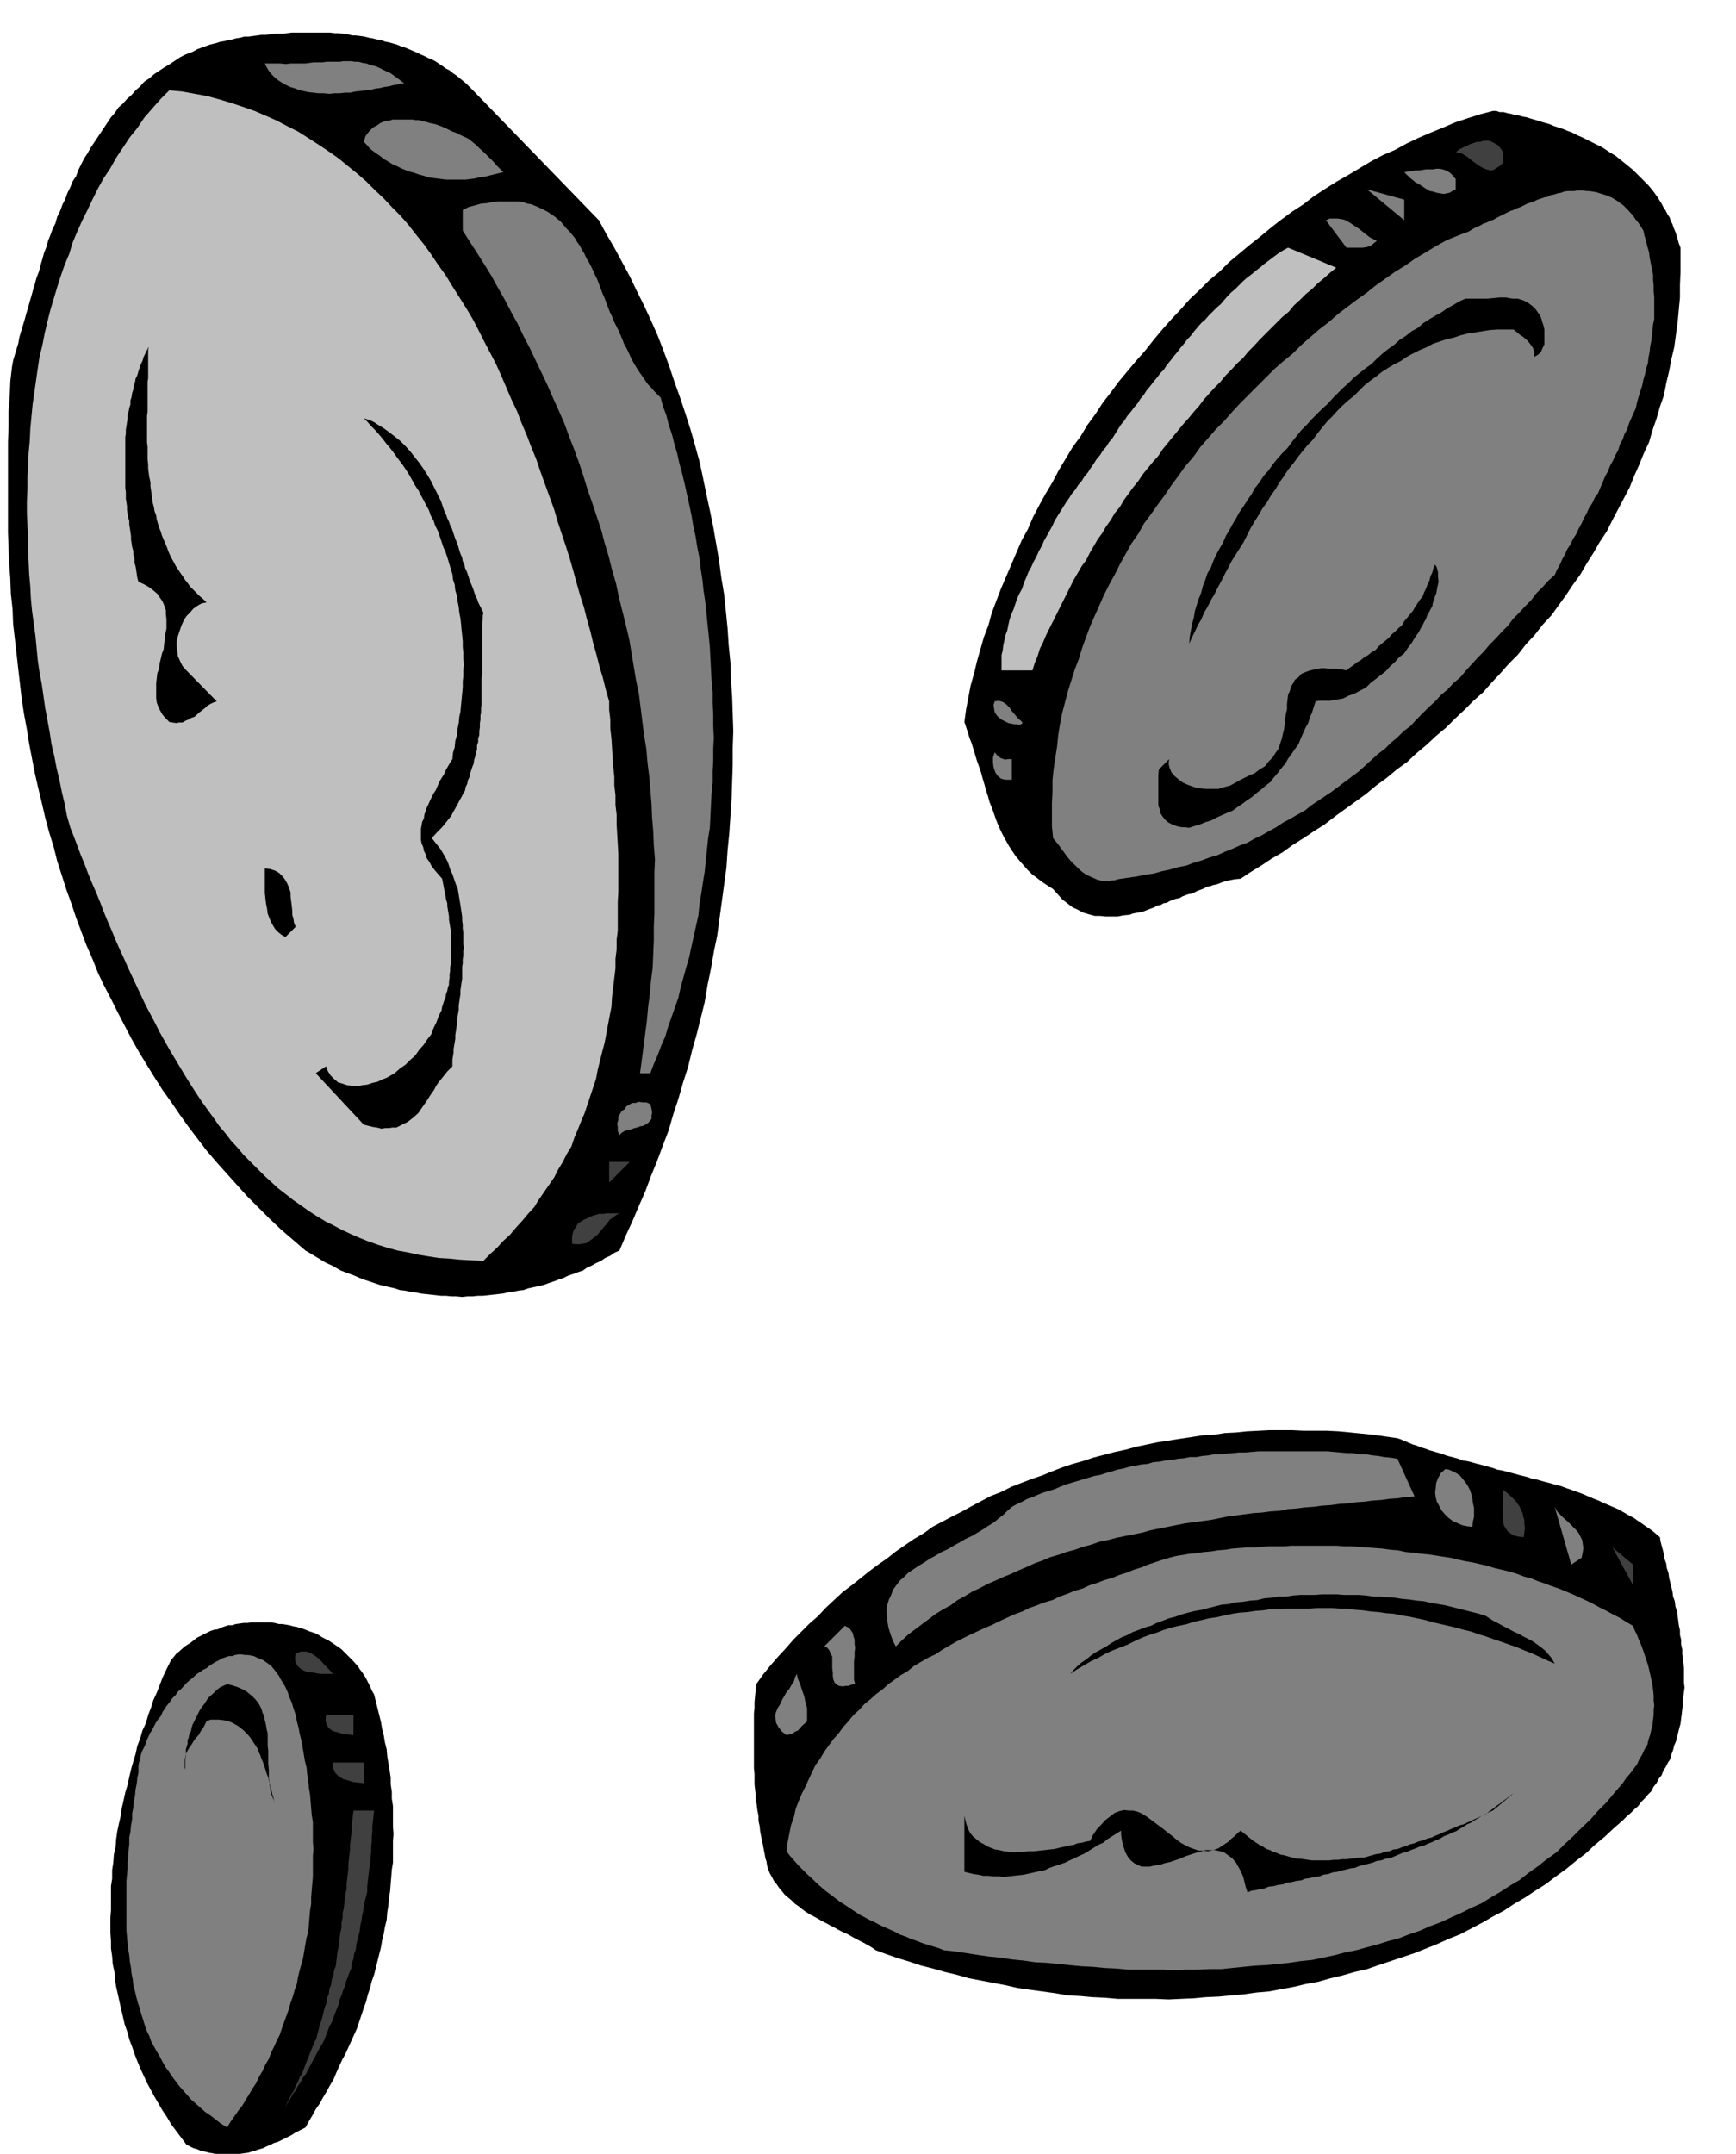
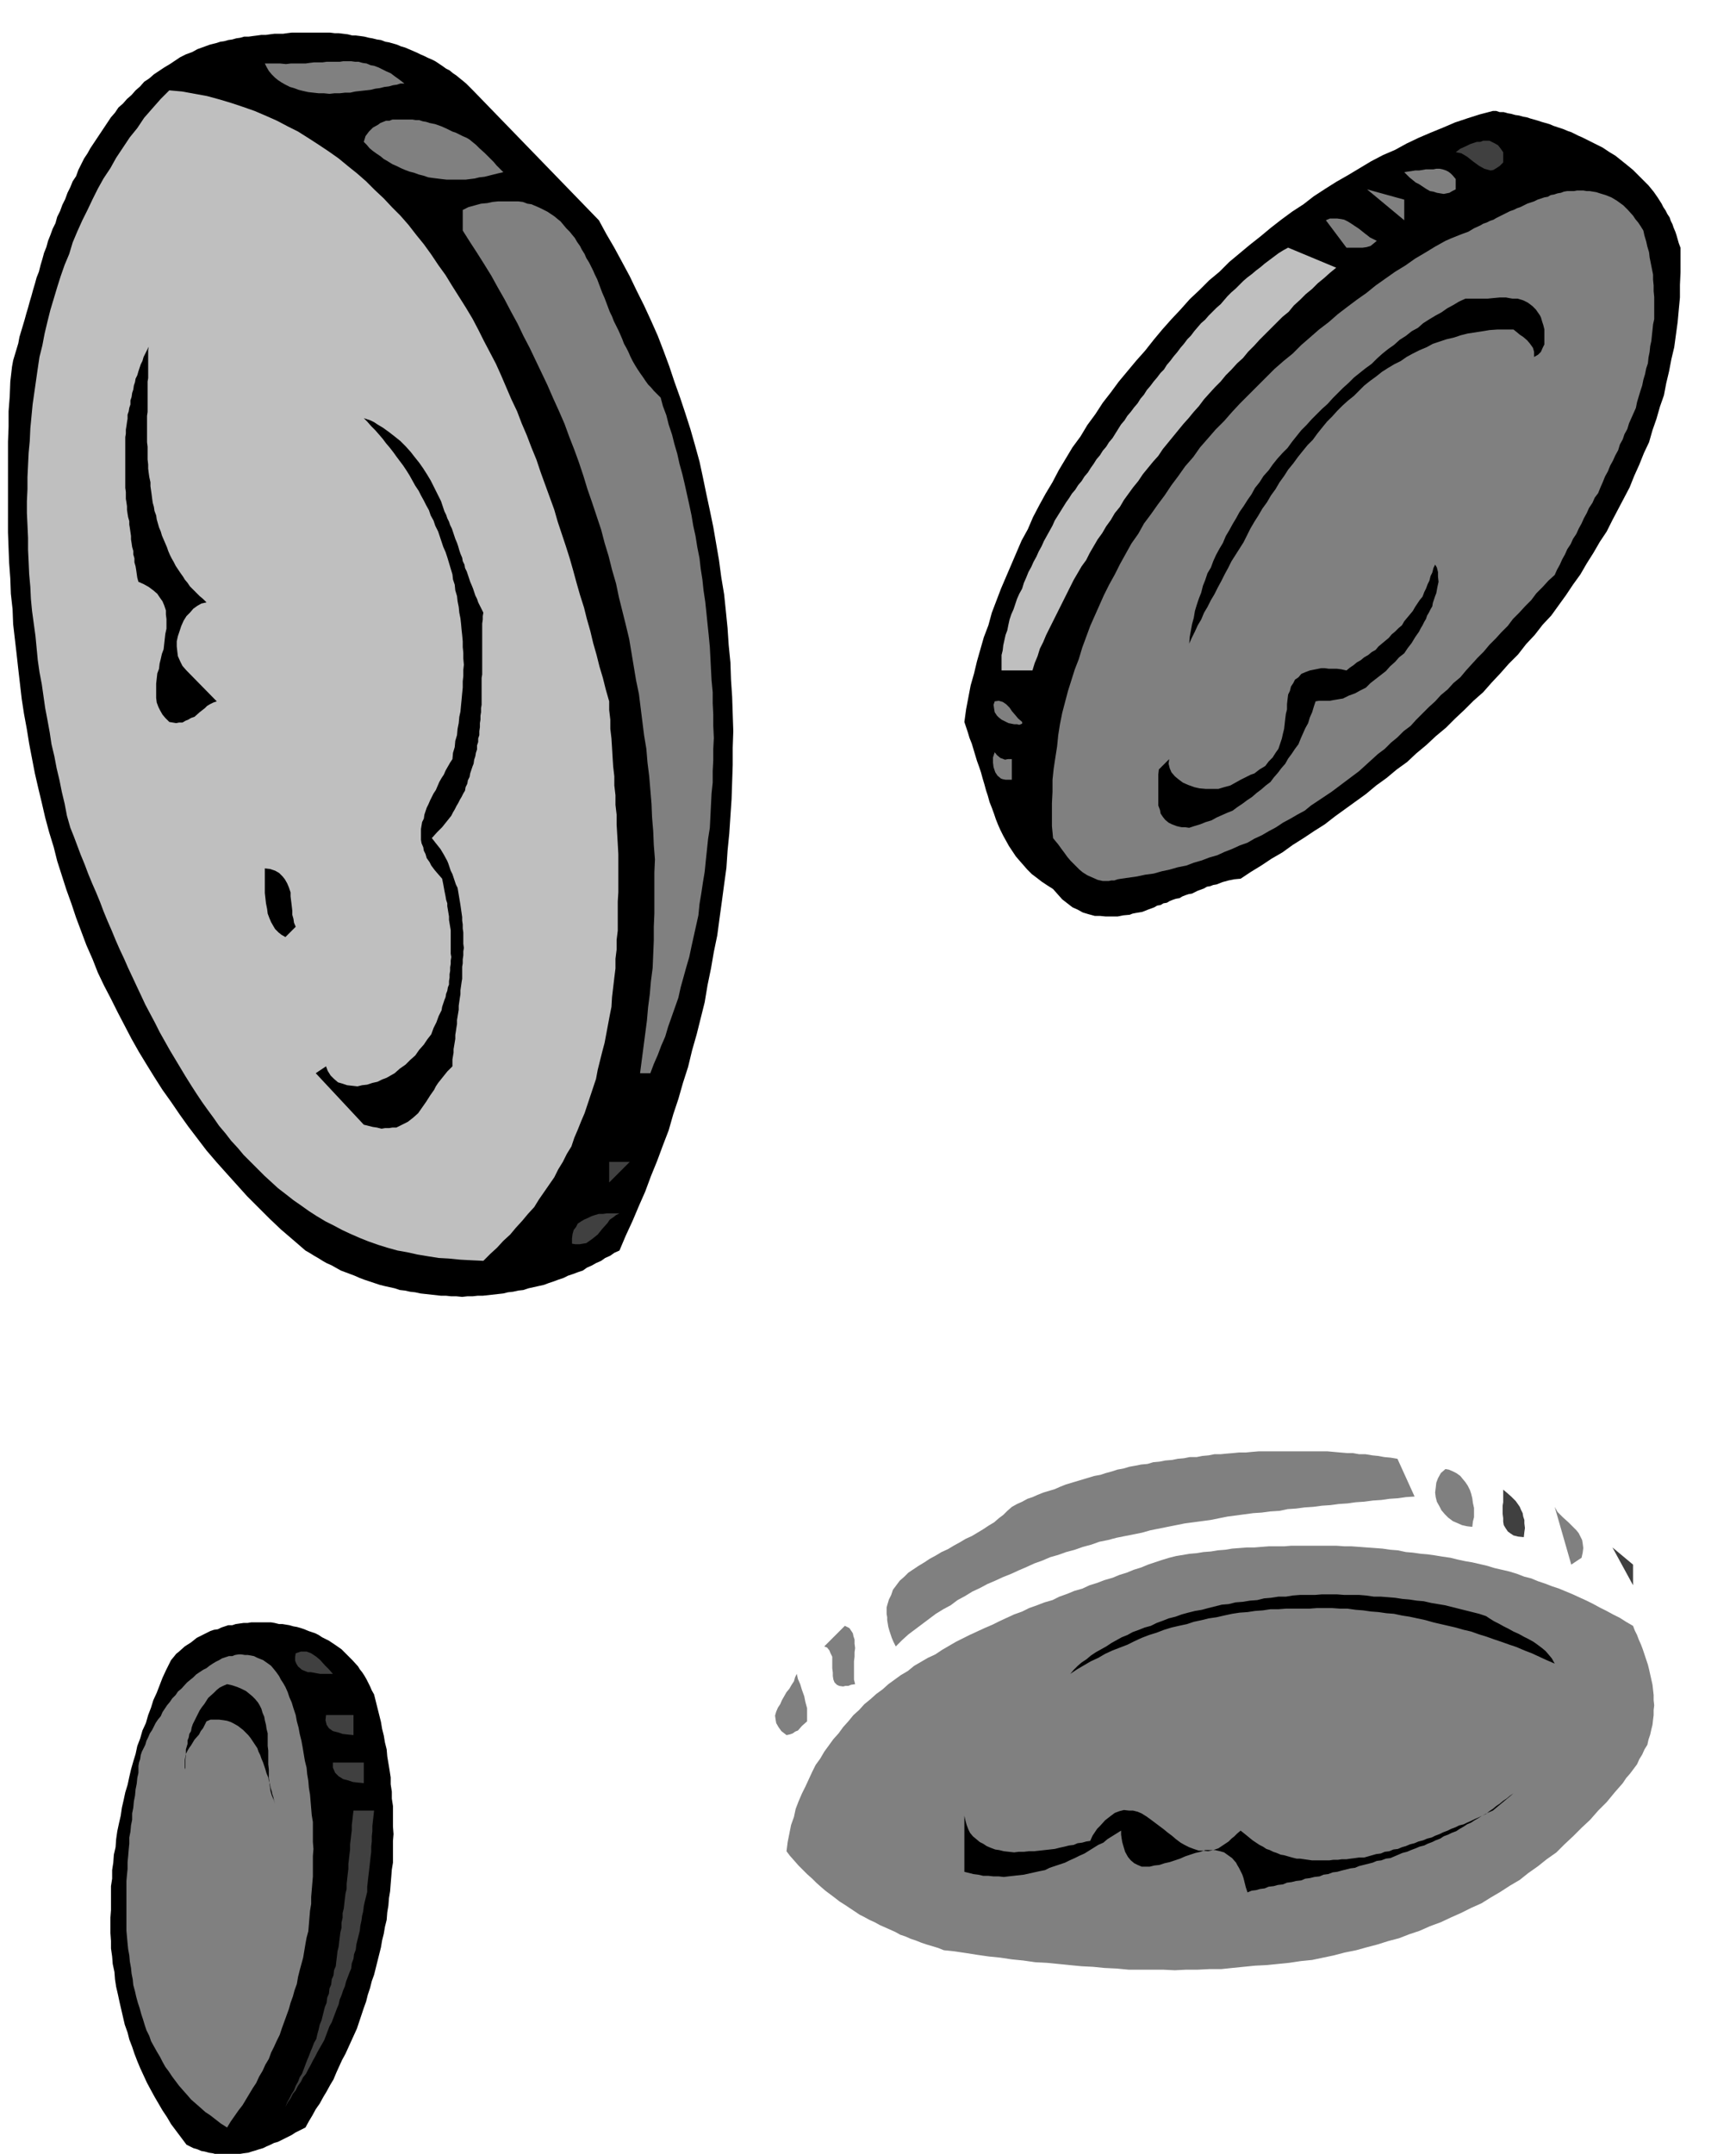
<svg xmlns="http://www.w3.org/2000/svg" fill-rule="evenodd" height="608.317" preserveAspectRatio="none" stroke-linecap="round" viewBox="0 0 3035 3765" width="490.455">
  <style>.brush1{fill:#000}.pen1{stroke:none}.brush2{fill:gray}.brush3{fill:#bfbfbf}.brush4{fill:#404040}</style>
  <path class="pen1 brush1" d="m1047 385 13 24 14 24 13 24 14 26 12 25 13 26 12 26 12 27 10 26 10 27 9 27 10 28 9 27 9 28 8 28 8 29 6 28 6 29 6 28 6 29 5 29 5 29 4 30 5 30 3 29 3 30 2 30 3 30 1 30 2 30 1 30 1 30-1 29v30l-1 30-1 30-2 30-2 30-3 30-2 30-4 29-4 30-4 29-4 30-6 29-5 29-6 29-5 30-7 28-7 28-8 28-7 29-9 28-8 28-9 27-8 28-10 26-10 27-11 27-10 27-11 25-11 26-12 26-11 26-9 4-7 5-9 4-7 5-9 4-7 4-9 4-7 5-9 3-8 3-9 3-8 4-9 3-8 3-9 3-8 3-9 2-9 2-9 2-9 3-9 1-9 2-9 1-8 2-9 1-9 1-9 1-9 1h-9l-9 1h-9l-9 1-10-1h-9l-9-1h-9l-9-1-9-1-9-1-9-1-9-2-9-1-9-2-9-1-9-3-9-2-9-2-8-2-9-3-9-3-9-3-8-3-9-4-8-3-8-3-8-3-9-5-7-4-9-4-7-4-8-5-7-4-8-5-7-4-22-19-21-18-20-19-19-19-20-20-18-20-18-20-17-19-18-21-16-21-16-21-15-21-15-22-15-21-14-22-13-21-14-23-13-23-12-23-12-23-12-24-12-23-11-23-9-23-11-25-9-24-9-24-8-24-9-25-8-25-8-25-6-24-8-26-7-26-6-26-6-25-6-26-5-26-5-26-4-25-5-27-4-26-3-26-3-26-3-27-3-26-3-26-1-26-3-27-1-27-2-27-1-26-1-27V772l1-26v-27l2-26 1-26 3-26 2-11 3-10 3-10 3-10 2-11 3-10 3-10 3-10 3-11 3-10 3-11 3-10 3-11 3-10 3-11 4-10 3-12 3-10 3-11 4-10 3-11 4-10 4-11 5-10 3-11 5-10 4-11 5-10 4-11 5-10 4-10 6-9 4-11 5-10 5-10 6-9 5-9 6-9 6-9 6-9 6-9 6-9 6-9 7-8 6-9 8-7 7-8 8-7 7-8 8-7 7-8 9-6 8-7 9-6 9-6 10-6 9-6 9-6 10-5 11-4 9-5 11-4 11-4 12-3 6-2 7-1 7-2 7-1 7-2 7-1 7-2h8l7-1 8-1 7-1h8l7-1 8-1h15l7-1 8-1h67l8 1h7l8 1 8 1 8 2h6l8 1 7 1 8 2 6 1 8 2 7 1 8 3 6 1 7 2 7 2 7 3 7 2 7 3 7 3 7 3 6 3 7 3 6 3 7 3 6 3 6 4 6 4 7 5 6 3 6 5 6 4 6 5 5 4 6 5 6 6 6 6 220 227z" />
  <path class="pen1 brush2" d="M707 146h-7l-6 2-7 1-7 2-8 1-8 2-8 1-8 2-9 1-9 1-9 1-9 2h-9l-9 1h-9l-9 1-10-1h-9l-9-1-9-1-9-2-8-2-8-3-7-2-8-4-7-4-6-4-5-4-6-6-5-6-4-7-3-6h27l10 1 8-1h26l7-1 8-1h15l7-1h23l6-1h14l7 1h6l7 2 7 1 7 3 6 1 8 3 6 3 8 4 7 3 8 6 7 5 9 7z" />
  <path class="pen1 brush3" d="M1065 1226v15l2 17v16l2 17 1 16 1 17 1 16 2 17v16l2 17v17l2 17v17l1 17 1 17 1 18v67l-1 16v51l-2 16v17l-2 16v17l-2 16-2 17-2 17-1 17-3 15-3 16-3 16-3 16-4 15-4 16-4 16-3 16-5 15-5 15-5 15-5 15-6 14-6 15-6 14-5 15-8 13-7 14-8 13-7 14-9 13-9 13-9 13-8 13-11 12-10 12-11 12-10 12-12 11-11 12-12 11-12 12-21-1-19-1-20-2-18-1-19-3-18-3-18-4-17-3-18-5-16-5-17-6-15-6-16-7-15-7-15-8-14-7-15-9-14-9-14-10-13-9-14-11-13-10-12-11-12-11-12-12-12-12-12-12-10-12-12-13-10-13-11-13-9-13-11-15-10-14-10-15-9-14-10-16-9-15-9-15-9-15-9-16-9-16-8-16-8-15-9-17-7-15-8-17-7-15-8-17-7-16-8-17-7-16-7-17-7-16-7-17-6-16-7-17-7-16-7-17-6-16-7-17-6-16-6-16-6-15-6-21-4-21-5-21-4-20-5-21-4-21-5-21-3-20-4-22-4-21-3-21-3-21-4-21-3-21-2-21-2-21-3-22-3-22-2-21-1-21-2-22-1-22-1-21v-21l-1-22-1-21v-21l1-21v-21l1-21 1-21 2-21 1-22 2-21 2-21 3-21 3-21 3-21 3-20 5-20 4-21 5-21 5-20 6-20 6-20 6-19 7-20 8-19 6-20 8-19 9-20 9-18 9-19 9-18 10-18 12-18 10-18 12-18 12-18 13-16 12-18 14-16 15-17 15-15 22 2 22 4 22 4 22 6 20 6 21 7 20 7 21 9 18 8 19 10 18 9 19 12 17 11 18 12 17 12 17 14 15 12 16 14 15 15 16 15 14 15 15 15 14 16 14 18 13 16 13 18 12 18 13 18 11 18 12 19 12 19 12 20 10 19 10 20 10 19 11 21 9 20 9 21 9 21 10 21 8 21 9 21 8 21 9 22 7 21 8 22 8 22 8 22 6 21 7 21 7 21 7 22 6 21 6 22 6 21 7 22 5 20 6 21 5 21 6 21 5 20 6 20 5 20 6 21z" />
  <path class="pen1 brush1" d="M2938 433v43l-1 22v22l-2 21-2 22-3 22-3 22-5 21-4 21-5 21-4 21-7 20-6 21-7 20-6 21-9 19-8 20-9 20-8 20-10 19-10 19-10 19-10 20-12 18-11 19-12 19-11 19-13 18-12 18-13 18-13 18-15 16-14 18-15 16-14 18-16 16-15 17-15 16-15 17-17 15-16 16-16 15-16 16-18 15-16 15-18 15-16 15-18 13-18 15-18 13-18 15-18 13-18 13-18 13-18 14-19 12-18 12-19 12-18 13-19 11-18 12-18 11-18 12-11 1-10 2-11 3-10 4-6 1-5 2-6 1-5 3-11 4-10 5-6 1-6 2-5 2-5 3-6 1-6 2-5 2-5 3-6 1-5 3-6 1-5 3-11 4-10 4-6 1-6 1-5 1-5 2-11 1-10 2h-21l-10-1h-9l-11-3-10-3-9-5-9-4-9-7-9-7-8-9-8-9-11-7-9-6-9-7-8-6-8-8-7-8-7-8-6-7-6-9-6-9-5-9-5-9-5-10-4-9-4-10-3-9-4-11-4-10-3-11-3-9-3-11-3-10-3-11-3-9-4-11-3-10-3-10-3-10-4-10-3-10-3-9-3-9 3-22 4-21 4-21 6-21 5-21 6-21 6-21 8-21 6-22 8-21 8-21 9-21 9-21 9-21 9-21 11-20 9-21 11-21 11-20 12-20 11-21 12-20 12-20 14-19 12-20 14-19 13-20 14-18 14-19 15-18 15-18 16-18 15-19 15-18 16-18 16-17 16-18 17-16 17-17 18-15 17-17 18-15 18-15 19-15 18-15 18-14 19-14 20-13 18-14 20-13 19-12 21-12 20-12 20-12 21-11 21-9 20-11 21-10 21-9 22-9 21-9 21-7 22-7 23-6h6l6 2h7l7 2 6 1 7 2 7 1 7 2 6 1 6 2 7 2 7 2 6 2 7 2 7 2 7 3 6 2 6 2 6 2 7 3 6 2 6 3 6 3 7 3 6 3 6 3 6 3 6 3 6 3 6 3 6 4 6 4 10 6 10 8 10 8 11 9 9 9 9 9 9 9 9 11 7 10 7 11 3 6 4 6 3 6 4 6 2 6 3 6 2 6 3 7 2 6 2 7 2 7 3 8z" />
  <path class="pen1 brush2" d="m880 301-9 2-8 2-8 2-8 2-9 1-8 2-8 1-8 1h-33l-9-1-8-1-8-1-7-1-9-3-8-2-8-3-8-2-8-3-7-3-8-4-7-3-8-5-7-4-6-5-6-4-7-5-6-5-5-6-5-5 3-10 6-8 7-7 9-5 4-3 5-2 5-2h6l5-2h35l6 1h6l6 2 6 1 6 2 10 2 11 4 9 4 10 5 6 2 6 3 6 3 7 3 5 3 6 5 5 4 6 6 10 9 10 10 5 5 5 6 6 6 6 6z" />
  <path class="pen1 brush4" d="M2628 266v18l-6 6-6 4-5 3-5 1-11-3-9-5-11-8-10-8-10-6-10-2 8-6 11-5 6-3 6-2 6-2h6l5-2h11l6 3 4 2 5 3 4 5 5 7z" />
  <path class="pen1 brush2" d="M2545 313v18l-6 3-5 3-5 1-5 1-6-1-6-1-6-2-6-1-7-4-6-4-6-4-6-3-11-9-9-9 6-1 7-1 6-1h7l6-1 6-1h13l5-1h6l5 1 6 2 4 2 4 3 4 4 5 6zm-90 72-65-54 65 18v36zm418 18 2 9 3 10 2 9 3 10 1 9 2 10 2 10 2 10v9l1 10v10l1 10v39l-2 9-1 10-1 9-1 10-2 9-1 10-2 10-1 10-3 9-2 10-3 10-2 10-3 9-3 10-3 10-2 10-4 9-4 9-4 9-3 10-5 9-3 9-5 9-3 10-5 9-4 9-5 9-4 10-5 9-4 10-4 9-4 10-6 8-4 9-6 9-4 9-5 9-4 9-5 9-4 9-6 9-4 9-6 9-4 9-5 9-4 9-5 9-4 9-11 10-10 11-11 11-9 12-11 11-10 11-11 11-9 12-11 11-10 11-11 11-10 12-11 11-10 11-10 11-10 12-12 10-10 11-12 10-10 11-11 10-11 11-11 11-10 11-12 9-11 11-11 9-11 11-12 9-11 10-11 10-11 10-12 9-12 9-12 9-12 9-12 8-12 8-12 8-11 9-13 7-12 7-13 7-12 8-13 7-12 7-13 6-12 7-14 5-13 6-13 5-13 6-14 4-13 5-14 4-13 5-15 3-14 4-14 3-14 4-15 2-14 3-14 2-14 2-6 1-6 2h-5l-5 1h-10l-9-2-9-4-9-4-8-5-6-5-8-8-7-7-6-7-5-7-6-8-5-7-5-6-4-5-2-21v-40l1-20v-21l2-19 3-20 3-19 2-20 3-19 4-20 5-19 5-19 6-19 6-19 7-18 6-20 7-19 7-19 8-18 8-18 8-18 9-18 10-18 9-18 10-18 10-18 12-17 10-18 12-16 12-17 12-16 12-18 12-16 12-17 14-16 12-17 14-16 13-15 15-15 14-16 14-15 15-15 15-15 15-15 15-15 16-14 16-13 15-15 15-13 16-14 17-13 16-14 17-13 16-12 17-12 16-13 17-12 17-12 18-11 17-12 17-10 18-11 18-10 9-4 10-4 10-4 11-4 10-6 11-5 5-3 6-2 6-3 6-2 5-3 6-3 6-3 6-3 6-3 6-2 6-3 6-2 6-3 6-3 6-2 6-2 6-3 6-2 6-2 6-1 5-3 6-1 6-2 6-1 5-2 6-1h12l5-1h11l6 1h5l6 1 6 1 6 2 10 3 10 4 10 6 11 8 8 8 9 10 4 6 5 6 4 6 5 8zM1155 695l4 15 6 16 4 16 6 18 4 16 5 17 4 18 5 18 4 17 4 18 4 18 4 19 3 18 4 18 3 19 4 20 2 18 3 19 2 19 3 20 2 19 2 20 2 19 2 21 1 19 1 20 1 19 2 21v19l1 20v20l1 21-1 19v20l-1 19v20l-2 19-1 20-1 20-1 20-3 19-2 19-2 19-2 20-3 18-3 20-3 18-2 20-4 18-4 18-4 18-4 19-5 17-5 18-5 18-4 18-6 17-6 17-6 17-5 17-7 16-6 16-7 16-6 16h-18l3-23 3-23 3-23 3-23 2-23 3-23 2-23 3-23 1-24 1-24v-24l1-23v-72l1-23-2-25-1-24-2-24-1-24-2-24-2-24-3-24-2-24-4-24-3-24-3-24-3-24-5-24-4-24-4-24-4-24-6-25-6-24-6-24-5-24-7-24-6-24-7-23-6-23-8-24-8-24-8-23-7-23-8-24-8-22-9-23-8-22-10-23-10-22-10-23-10-21-11-23-10-21-11-21-10-21-12-22-11-21-12-21-11-20-13-21-12-19-13-20-12-19v-36l10-5 11-3 11-3 11-1 9-2 10-1h35l8 1 8 3 7 1 7 3 7 3 8 4 6 3 6 4 6 4 6 5 5 4 5 6 5 6 6 6 4 5 5 6 4 7 5 7 3 6 5 8 3 7 5 8 3 6 4 8 3 7 4 8 3 8 3 8 3 8 4 9 3 8 3 8 3 8 4 8 3 8 4 8 4 8 4 9 3 7 3 8 4 7 4 8 3 7 4 8 4 7 5 8 4 6 5 7 4 6 5 7 5 5 5 6 6 6 6 6zm1252-274-6 5-5 4-7 2-7 1h-28l-36-48 7-3h13l7 1 5 1 6 3 5 3 6 4 9 6 10 8 4 3 5 4 6 3 6 3z" />
  <path class="pen1 brush3" d="m2336 468-11 9-10 9-11 9-10 10-11 9-10 10-11 10-9 11-11 9-10 10-10 10-10 10-10 10-10 11-10 10-9 11-10 9-10 11-10 10-9 11-10 10-10 11-9 10-9 12-9 10-9 11-9 10-9 11-9 11-9 11-9 11-8 12-9 10-9 11-9 11-8 12-9 11-8 11-8 11-7 12-9 11-7 12-8 11-7 12-8 11-7 12-7 12-6 12-8 11-7 12-7 12-6 12-6 12-6 12-6 12-6 12-6 12-6 12-6 12-5 12-6 12-4 13-5 12-4 13h-54v-27l2-8 1-9 2-9 2-9 3-8 2-10 2-9 3-9 4-9 3-9 3-9 4-9 5-9 3-10 4-9 4-10 5-9 4-9 5-9 4-9 5-9 4-9 5-9 5-9 5-9 4-9 5-8 5-8 5-8 5-8 5-7 5-8 6-7 5-8 6-7 5-8 6-7 5-8 5-7 5-8 6-7 5-8 6-7 5-8 6-7 5-8 5-8 5-8 6-7 5-8 6-7 6-8 6-7 5-8 6-7 5-8 6-7 6-8 6-7 6-8 6-6 5-8 6-7 6-8 6-7 6-8 6-7 6-8 6-6 6-8 6-7 6-7 7-6 6-7 7-7 7-7 7-6 6-7 6-7 7-7 7-6 7-7 7-7 7-6 8-6 7-6 8-6 7-6 8-6 8-6 8-6 8-5 9-5 84 35z" />
  <path class="pen1 brush1" d="M2700 576v26l-3 6-3 7-5 5-7 4v-9l-2-7-5-7-5-6-7-6-6-4-6-5-5-4h-28l-14 1-12 2-13 2-13 2-12 3-12 4-13 3-12 4-12 4-11 6-12 5-12 6-11 6-10 7-12 6-10 6-11 7-10 8-11 8-10 8-9 9-9 9-10 8-10 9-9 9-9 10-9 9-9 11-8 10-8 11-9 9-9 11-8 10-8 11-9 11-7 11-8 11-7 12-8 11-7 12-8 11-7 12-7 11-7 12-6 12-6 12-7 11-7 11-7 11-6 12-6 11-6 12-6 11-6 12-6 10-6 12-6 10-5 12-6 10-5 11-5 10-5 11 1-12 2-11 2-11 3-11 2-12 3-10 4-12 4-10 3-12 4-10 4-12 6-10 4-11 5-11 6-11 6-10 5-12 6-10 6-11 6-10 6-11 7-10 7-11 7-10 6-11 8-10 7-11 9-10 7-10 8-10 9-10 9-9 8-11 8-10 8-10 9-9 9-10 9-9 9-9 10-9 9-10 9-9 9-9 10-9 9-9 10-8 10-8 11-8 9-9 10-9 10-8 10-7 10-9 11-7 10-8 11-6 9-8 11-7 10-6 11-6 10-7 11-6 10-6 11-5h39l10-1 11-1h11l5 1 6 1h9l10 3 8 4 8 6 6 6 7 10 2 4 2 7 2 6 2 8zM361 1053l-9 2-7 4-7 5-6 7-6 6-5 8-4 9-3 9-3 9-2 9v9l1 9 1 8 4 9 4 8 7 8 53 54-6 2-6 3-5 3-4 4-9 7-9 8-6 2-5 3-5 2-5 3h-6l-5 1-6-1-6-1-7-7-5-6-4-7-3-6-3-8-1-8v-25l1-9 1-9 3-8 1-9 2-8 2-9 3-8 1-9 1-9 1-9 2-9v-17l-1-8v-7l-3-9-3-7-5-7-4-6-7-6-8-6-9-5-9-4-2-7-1-7-1-7-1-6-2-7v-7l-2-7v-6l-2-7-1-7-1-6v-6l-1-7-1-7-1-6v-6l-2-7-1-6-1-7v-6l-1-7-1-6v-12l-1-7v-89l1-6v-7l1-6 1-7 1-6v-7l2-6 1-6 2-6v-7l2-6 1-7 2-6 1-7 2-6 1-6 3-6 2-7 2-6 2-6 3-6 2-7 3-6 3-6 3-6-1 6v49l-1 6v53l-1 7v46l1 8v22l1 9v7l1 8 1 7 2 9v7l1 7 1 7 1 8 1 7 2 7 1 7 3 8 1 7 2 7 2 7 3 7 2 7 3 7 3 7 3 7 2 6 3 7 3 6 4 7 3 6 4 6 4 6 5 7 3 5 5 6 4 6 6 6 5 5 6 6 6 5 6 6zm484 18-1 6v6l-1 7v89l-1 6v47l-1 6v7l-1 6v7l-1 6v7l-1 7v7l-2 6v6l-2 6v7l-2 6-1 6-2 6-1 7-2 5-2 6-2 6-1 6-3 6-1 6-3 6-1 6-3 5-3 6-3 5-3 6-3 5-3 6-3 5-3 6-8 10-8 10-9 9-9 10 7 9 8 10 6 10 6 11 2 5 2 6 2 6 3 6 2 6 2 6 2 6 3 6 1 6 1 6 1 6 1 6 1 6 1 7 1 7 1 7v6l1 7v7l1 7v20l1 7-1 6v7l-1 7v7l-1 6v21l-1 6-1 7-1 7v7l-1 6-1 7-1 7v7l-1 6-1 6-1 6v7l-1 6-1 7-1 6v7l-1 6-1 6-1 6v6l-1 6-1 6v12l-9 9-8 10-4 5-4 5-4 6-3 6-7 10-7 11-7 10-7 10-9 8-9 7-10 5-10 5h-7l-6 1h-7l-6 1-8-2-7-1-8-2-8-2-84-90 18-12 3 8 5 8 6 6 7 6 7 2 9 3 9 1 9 1 8-2 9-1 9-3 9-2 8-4 8-3 7-4 7-4 9-8 10-7 8-8 9-8 7-10 8-9 6-9 7-9 4-11 5-10 4-11 5-10 1-6 2-6 2-6 2-5 1-6 2-5 1-6 2-5v-6l1-6v-6l1-6v-6l1-6v-6l1-6-1-6v-41l-1-6-1-6-1-6v-6l-1-6-1-6-1-6v-5l-2-6-1-6-1-5-1-5-2-11-2-10-7-8-6-7-6-8-3-6-5-7-2-7-3-6-1-6-3-7-1-6v-19l1-6 1-6 3-6 1-7 2-6 2-6 3-6 3-7 3-6 3-6 4-6 3-7 3-7 4-7 4-6 3-7 4-7 4-7 4-6 1-11 3-10 1-11 3-10 1-11 2-10 1-11 2-9 1-11 1-10 1-11 1-10v-11l1-9v-11l1-9-1-11v-10l-1-10v-10l-1-11-1-9-1-11-1-9-2-10-1-10-2-10-1-9-3-10-1-10-3-9-1-9-3-10-3-10-3-10-3-9-4-9-3-9-3-9-3-9-5-10-3-9-5-9-3-9-5-9-4-8-5-9-4-8-6-9-5-9-5-9-5-8-6-9-6-8-6-8-5-7-7-9-6-7-6-8-6-7-7-8-7-7-7-8-6-6 6 2 6 2 6 3 6 4 10 6 11 8 9 7 10 8 9 9 9 10 7 9 8 10 7 10 7 11 3 5 3 5 3 6 3 6 3 6 3 6 3 6 3 6 2 6 2 6 2 6 3 6 2 6 3 6 2 6 3 6 2 6 2 6 2 6 3 7 2 6 2 7 2 6 3 7 1 6 3 6 1 6 3 6 2 6 2 6 2 6 3 7 2 5 2 6 2 6 3 6 2 6 3 6 3 6 3 6zm1610 71-9 7-7 8-9 8-7 8-9 7-9 7-9 7-8 8-10 5-9 5-11 4-10 5-6 1-6 1-6 1-5 1h-19l-6 1-3 9-3 10-4 9-3 10-5 9-4 9-4 9-4 10-6 8-6 9-6 8-5 9-7 8-6 8-7 8-6 8-8 6-8 7-8 6-8 7-9 6-8 6-9 6-8 6-10 4-9 4-9 4-9 5-10 3-10 4-10 3-9 3-7-1h-6l-5-1-4-1-8-3-6-3-6-5-4-5-4-6-1-6-3-8v-54l1-9 18-18-1 8 2 8 3 7 6 7 6 5 8 6 9 4 11 4 9 2 11 1h22l10-3 11-3 9-5 9-5 6-3 6-3 6-3 6-2 9-7 10-6 6-8 7-7 5-8 5-7 3-9 3-9 2-9 2-8 1-9 1-9 1-8 2-8v-9l1-9 1-8 3-6 2-8 4-6 3-6 6-4 5-6 7-3 8-3 10-2 5-1 5-1h6l7 1h14l8 1 9 2 6-5 6-4 6-5 7-4 6-5 7-4 6-5 7-4 5-6 6-5 6-5 6-5 5-6 6-5 6-6 6-5 4-7 5-6 5-6 5-6 4-7 4-6 4-6 5-6 3-8 3-6 3-8 3-6 2-8 3-6 2-8 3-6 3 5 2 8v8l1 9-2 9-2 11-2 5-2 6-2 6-1 6-3 5-3 6-3 5-2 6-3 5-3 6-3 5-3 6-7 10-6 10-7 9-6 9z" />
  <path class="pen1 brush2" d="M1787 1262v3l-5 2-4-1h-5l-5-1-5-1-6-3-6-3-5-4-3-3-4-6-1-6-1-7 2-6 7-1 7 2 6 4 6 6 4 6 6 7 5 6 7 6zm-18 65v36h-11l-5-1-3-1-6-5-4-6-3-9-1-8v-9l3-9 4 5 6 5 3 1 5 2 5-1h7z" />
  <path class="pen1 brush1" d="m517 1620-18 18-7-4-5-4-6-6-3-5-4-7-3-7-3-8-1-8-2-10-1-9-1-9v-43l9 1 9 3 7 4 6 6 4 5 4 7 3 7 3 9v7l1 8 1 8 1 9v7l2 7 1 7 3 7z" />
-   <path class="pen1 brush2" d="m1137 1930 2 8 1 7-1 5v6l-6 7-8 5-6 1-5 2-5 1-5 2-6 1-6 2-5 3-4 4-3-7v-7l-1-6 2-6v-6l3-5 3-5 5-3 3-5 5-3 5-3h6l6-2 6 1h7l7 3z" />
  <path class="pen1 brush4" d="M1065 2067v-36h36l-36 36zm18 54-6 3-5 4-6 4-4 6-9 10-8 10-10 8-10 7-6 1-6 1h-7l-6-1v-9l1-8 2-7 4-5 3-6 6-4 5-3 7-3 6-3 6-2 7-2h7l7-1h22z" />
-   <path class="pen1 brush1" d="m2902 2687 1 7 2 8 2 7 2 8 1 8 3 8 1 8 3 9 1 8 2 8 2 8 2 9 1 8 3 8 1 9 3 9 1 8 1 8 1 8 2 9v8l2 8v8l2 9v8l1 8 1 8 1 9v25l1 9-1 7-1 8-1 8v8l-1 7-1 9-1 7-1 9-2 7-2 8-2 8-2 8-3 7-2 8-3 8-2 8-4 6-4 8-4 6-3 8-5 6-4 8-5 6-4 8-6 6-6 7-6 6-5 7-7 6-6 6-7 6-7 7-16 14-16 15-17 14-16 15-17 13-17 14-18 13-17 13-19 12-18 12-19 11-18 12-19 10-19 11-19 10-19 10-20 8-20 9-20 8-20 8-21 7-21 7-21 7-20 7-22 5-21 6-21 5-21 6-22 4-21 5-22 4-21 4-23 2-21 3-23 2-21 2-23 1-21 2-23 1-21 1-23-1h-66l-22-2-22-1-22-2-21-1-23-4-22-3-22-3-21-3-22-5-21-4-21-4-21-4-21-6-21-5-21-6-20-5-21-7-20-6-20-7-19-7-7-5-7-4-7-4-6-3-8-4-7-4-7-4-7-3-8-4-7-4-8-4-7-4-8-4-7-4-7-4-6-3-8-5-7-5-6-5-6-4-6-6-6-5-6-5-4-5-6-7-4-6-5-6-3-6-4-7-3-7-2-7-1-7-2-6-1-6-1-5-1-5-2-11-2-9-2-10-1-10-2-9v-9l-2-10-1-9-2-9v-9l-1-9-1-9v-18l-1-10v-96l1-9v-11l1-10 1-11 1-10 12-17 13-16 13-15 14-15 13-15 14-14 14-14 15-13 14-15 14-13 15-14 16-12 15-12 15-12 16-12 16-11 15-12 16-11 16-11 17-10 15-11 17-9 17-9 18-9 16-9 17-9 17-9 18-7 18-9 18-7 18-7 18-6 17-7 18-7 18-6 18-5 18-6 19-5 19-5 19-4 18-5 19-4 19-4 20-3 19-3 20-3 19-3 20-1 19-3 20-1 19-2 20-1 19-1h40l21 1h40l20 1 21 2 20 2 20 2 21 3 21 3 6 2 7 3 7 3 7 3 7 2 7 3 7 2 8 3 7 2 7 2 7 2 8 3 7 2 8 2 7 2 8 3 7 1 8 2 7 2 8 2 7 2 8 2 7 2 8 3 7 1 8 2 7 2 8 2 7 2 8 2 8 2 8 3 7 1 7 2 7 2 8 2 7 2 8 2 7 2 8 3 6 2 8 3 6 2 8 3 7 3 7 3 7 3 8 3 6 3 7 3 7 3 7 3 7 3 7 4 7 4 7 4 6 3 7 5 6 4 7 5 6 4 7 5 6 5 7 6z" />
  <path class="pen1 brush2" d="m2473 2616-15 1-14 2-15 1-14 2-15 1-15 2-15 1-14 2-15 1-15 2-15 1-15 2-15 1-15 2-15 1-14 3-16 1-15 2-15 1-15 2-15 2-15 2-15 3-15 3-15 2-15 2-15 2-15 3-15 3-15 3-15 3-14 4-15 3-15 3-15 3-15 4-15 3-14 5-15 4-14 5-15 4-14 5-14 4-14 6-14 5-13 6-14 6-13 6-15 6-13 6-14 6-13 7-13 6-13 8-13 7-12 9-13 7-13 8-12 9-12 9-12 9-12 9-11 10-11 11-4-8-3-7-2-6-2-6-2-7-1-6-1-6v-5l-1-6v-11l1-4 3-10 4-8 3-9 6-8 6-8 8-7 7-7 9-6 9-6 10-6 9-6 11-6 10-6 11-5 10-6 11-6 10-6 11-5 10-6 10-6 9-6 10-6 8-7 8-6 7-7 8-7 9-5 9-4 9-5 9-3 9-4 10-4 10-3 10-3 9-4 10-4 10-3 10-3 10-3 10-3 10-3 11-2 9-3 11-3 9-3 11-2 10-3 11-2 10-2 11-1 10-3 11-1 10-2 12-1 10-2 11-1 10-2h12l10-2 11-1 10-2h11l10-1 12-1 10-1h12l10-1 12-1h121l11 1 11 1 12 1h10l11 2h11l12 2 10 1 11 2 11 1 12 2 30 66zm101 53-9-1-9-2-9-4-7-3-8-6-6-6-6-7-3-6-5-9-2-8-1-8 1-8 1-9 3-8 5-9 8-7 6 1 7 3 6 3 7 5 4 5 5 6 4 6 4 8 2 6 2 8 1 8 2 9v16l-2 8-1 9z" />
  <path class="pen1 brush4" d="m2664 2687-10-1-8-2-6-4-4-3-4-6-3-5-1-6v-6l-1-8v-14l1-6v-22l6 5 8 7 8 8 7 10 2 5 3 6 1 6 2 6v6l1 8-1 7-1 9z" />
  <path class="pen1 brush2" d="m2765 2723-18 12-29-101 5 9 9 9 10 9 10 10 4 4 4 5 3 6 3 6 1 6 1 8-1 8-2 9zm90 119 3 8 4 8 3 8 4 9 3 8 3 9 3 9 3 9 2 8 2 9 2 9 2 9 1 9 1 9v9l1 9-1 8v9l-1 8-1 9-2 8-2 9-3 9-2 9-5 8-4 9-5 8-4 9-6 8-6 8-7 8-6 9-14 16-14 17-15 15-14 16-15 14-15 15-15 14-14 14-17 12-15 12-17 12-15 12-17 10-17 11-17 10-16 10-18 8-18 9-18 8-17 8-19 7-18 8-18 6-18 7-19 5-19 6-19 5-18 5-20 4-19 5-19 4-19 4-20 2-20 3-20 2-20 2-20 1-20 2-20 2-19 2h-21l-20 1h-20l-20 1-21-1h-60l-21-2-21-1-20-2-20-1-21-2-20-2-20-2-20-1-21-3-20-2-20-3-20-2-21-3-19-3-20-3-19-2-10-4-10-3-10-3-9-3-10-4-9-3-9-4-9-3-9-5-9-4-9-4-9-4-9-5-9-4-9-5-8-4-9-6-9-6-9-6-8-5-9-7-8-6-8-6-7-6-9-8-7-7-9-8-7-7-8-8-7-8-8-9-6-8 2-16 3-15 3-15 5-14 3-14 5-13 6-14 6-12 6-13 6-13 6-12 8-11 7-12 8-11 8-11 9-10 8-11 9-10 9-11 10-9 9-10 11-9 10-9 11-8 10-9 11-8 11-8 12-7 11-9 12-7 12-7 13-6 12-8 12-7 12-7 12-6 12-6 13-6 13-6 14-6 12-6 13-6 13-6 14-5 12-6 14-5 13-5 14-4 12-6 14-5 12-5 14-4 13-6 13-4 13-5 14-4 12-5 13-4 12-5 13-4 12-5 12-4 12-4 13-4 12-3 12-2 12-2 12-1 12-2 13-1 12-2 13-1 12-2 13-1 13-1h13l12-1 13-1h27l12-1h80l14 1h12l14 1 13 1 14 1 13 1 14 2 13 1 14 3 12 1 14 2 12 1 14 2 12 2 14 2 12 3 14 3 12 2 13 3 13 3 13 4 13 3 13 3 13 4 13 5 12 3 12 5 12 4 13 5 12 4 12 5 12 5 13 6 11 5 12 6 11 6 12 6 11 6 12 6 11 7 12 7z" />
  <path class="pen1 brush4" d="m2855 2771-36-66 36 30v36z" />
  <path class="pen1 brush1" d="m2718 2908-14-6-13-6-13-6-13-5-14-6-12-4-14-5-12-4-14-5-13-4-14-5-13-3-14-4-13-3-13-3-13-3-14-4-14-3-14-3-13-2-14-3-13-1-14-2-13-1-14-2-13-1-14-2h-13l-14-1h-27l-13 1h-41l-13 1h-14l-13 2-14 1-13 2-14 1-13 2-14 3-13 3-14 2-12 3-14 3-12 4-14 3-13 3-13 4-13 5-13 4-13 5-13 6-12 6-13 5-13 5-13 6-12 7-13 6-12 7-12 7-12 8 6-7 7-7 7-6 9-6 7-6 9-6 9-5 9-5 9-6 9-5 9-5 10-4 9-5 11-4 10-4 11-3 10-5 11-4 10-4 12-3 11-4 11-3 12-3 12-2 11-3 12-3 12-3 12-1 12-3 13-1 12-2 13-1 12-3 12-1 13-2h13l12-2 13-1h26l12-1h26l13 1h26l12 1 14 2h12l13 1 12 1 13 2 12 1 13 2 12 1 13 3 12 2 12 2 12 3 12 3 12 3 12 3 12 3 12 4 6 4 8 5 8 4 9 5 8 4 9 5 9 4 9 5 8 4 9 5 7 5 8 6 6 5 6 7 5 6 5 9zm-2064 54 3 12 3 12 3 12 3 12 2 12 3 12 2 12 3 12 1 12 2 12 2 12 2 13v12l2 13v12l2 13v36l1 13-1 12v38l-2 12-1 13-1 12-1 13-2 12-1 13-2 12-1 13-3 12-2 12-3 12-2 12-3 12-3 12-3 12-3 12-4 11-3 12-4 12-3 12-4 11-4 12-4 12-4 12-5 11-5 11-5 11-5 11-6 11-5 11-5 11-5 12-6 10-6 11-6 10-6 11-7 10-6 11-6 10-6 11-6 3-6 3-6 3-6 4-6 3-6 3-6 3-6 3-7 2-6 3-7 3-6 3-7 2-6 2-7 2-6 2-8 1-6 1h-8l-6 1h-27l-7-2-7-1-7-2-6-1-7-3-7-2-6-3-6-3-9-12-9-12-9-12-7-12-8-12-7-12-7-12-6-11-7-13-6-13-6-13-5-12-5-13-4-12-5-13-3-12-5-14-3-13-3-13-3-13-3-14-3-13-2-13-1-13-3-14-1-13-2-14v-13l-1-14v-27l1-13v-42l2-13v-15l2-13 1-14 3-13 1-14 2-14 3-14 3-13 2-14 3-13 3-14 4-13 3-14 3-13 4-14 4-13 3-14 5-13 4-14 6-13 4-14 5-13 4-13 6-13 5-13 5-13 6-13 6-12 3-6 5-6 4-5 5-4 10-9 11-7 5-4 5-4 6-3 6-3 6-3 6-3 6-2 7-1 6-3 6-2 6-2h7l6-2 7-1 7-1h7l6-1h35l6 1 8 2h6l6 1 6 1 7 2 6 1 7 2 6 2 7 3 6 2 6 2 6 3 6 4 6 3 6 3 6 4 6 4 10 7 10 10 9 9 10 11 3 5 4 5 4 6 4 7 3 6 3 6 3 7 4 7z" />
  <path class="pen1 brush2" d="m1495 2944-7 1-5 2h-5l-4 1-7-1-4-2-4-4-2-5-1-6v-6l-1-8v-20l-3-6-2-5-4-5-5-2 36-36 8 4 6 9 1 5 2 6v7l1 8-1 7v8l-1 8v32l2 8zm-978 54 2 11 3 11 2 11 3 12 2 11 2 12 2 12 3 12 1 11 2 12 1 12 2 12 1 12 1 12 1 12 2 12v35l1 12-1 12v36l-1 12-1 12-1 12v12l-2 12-1 12-1 12-1 12-3 11-2 11-2 12-2 12-3 11-3 11-3 12-2 12-4 11-3 11-4 11-3 11-4 11-4 11-4 11-4 12-5 10-5 11-5 10-4 11-6 10-5 11-6 10-5 11-6 9-6 10-6 10-6 10-7 9-7 10-7 10-6 10-11-7-9-7-9-7-9-6-9-8-8-7-8-7-6-7-8-9-7-8-6-8-6-8-6-9-6-8-5-9-4-8-6-10-5-9-5-9-3-9-5-10-3-9-3-10-3-9-3-11-3-9-3-11-2-9-3-11-1-10-2-10-1-10-2-11-1-11-2-11-1-10-1-11-1-11v-87l1-11 1-10v-12l1-10 1-12 1-10v-11l2-10 1-11 2-10v-11l2-10 1-11 2-10 1-11 2-10 1-10 2-9v-12l1-6 2-6 1-7 2-6 3-6 3-6 2-7 3-6 3-7 4-6 3-6 3-6 4-6 5-6 3-7 4-6 4-6 5-6 4-6 6-6 4-6 6-5 10-11 11-9 5-5 6-4 6-4 6-3 5-4 6-4 5-3 6-3 5-3 6-2 6-2h6l5-2 6-1h5l6 1h5l6 1 5 1 6 3 10 4 10 7 4 3 5 6 4 5 5 7 3 6 4 6 4 7 4 9 3 9 4 9 3 10 4 12z" />
  <path class="pen1 brush4" d="M582 2926h-22l-6-1-5-1-6-1h-5l-10-4-7-6-3-5-2-5v-7l1-6 9-3h10l8 3 9 6 7 6 8 9 7 7 7 8z" />
  <path class="pen1 brush2" d="m1411 3009-9 8-7 8-5 2-4 3-6 2-5 1-9-7-5-7-4-7-1-6-1-7 2-7 3-7 4-6 3-7 4-7 4-7 5-6 4-7 4-6 2-7 3-6 2 9 4 9 3 10 4 11 2 10 3 11v23z" />
  <path class="pen1 brush1" d="m481 3153-2-6-1-5-2-6-1-5-2-6-1-6-2-6-1-6-3-7-2-7-2-6-2-6-3-7-2-6-3-6-2-6-4-6-4-6-4-6-4-5-9-9-9-7-7-4-6-3-6-2-6-1-8-1h-15l-7 3-3 6-3 6-4 5-3 6-8 9-6 10-3 4-3 5-3 6-1 6-1 5v13l3 9-2-6v-16l1-8v-11l3-10v-6l2-5 1-6 3-5 1-6 2-6 3-6 3-6 3-6 3-6 4-6 4-5 7-11 10-9 5-5 5-4 6-3 7-3 9 2 9 3 7 3 8 4 5 4 6 5 5 5 5 6 3 5 3 6 2 7 3 7 1 6 2 8 1 7 2 8v22l1 8v24l1 9v15l1 8 1 8 1 7 2 7 3 7 3 8z" />
  <path class="pen1 brush4" d="m618 3033-10-1-9-1-9-3-8-2-7-5-4-6-2-8 1-9h48v35zm18 84-10-1-9-1-9-3-8-2-8-5-6-6-4-9v-9h54v36z" />
  <path class="pen1 brush1" d="m2181 3308-3-9-2-8-2-8-2-6-3-6-3-6-3-5-2-4-7-8-7-5-7-5-7-2-9-2h-17l-8 3-9 2-9 3-9 3-9 4-9 3-9 3-9 2-9 3-9 1-8 2h-14l-7-3-6-3-6-5-5-6-5-9-3-10-2-7-1-6-1-7v-7l-8 5-8 5-8 5-7 6-9 4-8 5-8 5-8 5-9 4-8 4-9 4-8 4-9 3-9 3-9 3-8 4-10 2-9 2-9 2-9 2-9 1-9 1-9 1-8 1-9-1h-9l-9-1h-9l-9-2-8-1-8-2-8-2v-107 9l2 9 2 7 3 8 3 6 5 6 6 5 6 5 6 3 6 4 7 3 8 3 7 1 8 2 9 1 9 1 8-1h9l9-1h9l9-1 9-1 9-1 9-1 8-2 9-2 8-2 8-1 7-3 8-1 7-2 7-1 4-9 4-6 4-6 5-5 9-10 9-7 8-6 8-3 8-2 9 1h7l8 2 7 3 8 5 7 5 8 6 8 6 8 6 6 5 8 6 7 6 8 6 7 4 8 4 8 3 9 3h8l8 1 9-2 9-3 9-6 9-6 5-5 5-4 5-5 6-5 10 8 11 9 6 4 6 4 6 3 6 4 6 2 6 3 6 2 7 3 6 1 7 2 7 2 8 2h6l7 1 7 1 7 1h30l7-1h8l7-1h8l7-1 8-1 7-1h9l7-2 7-2 7-2 8-1 7-3 8-1 7-3 8-1 7-3 7-2 7-3 8-2 7-3 8-2 7-3 8-2 6-3 8-3 6-3 8-3 6-3 8-3 6-3 8-2 6-3 7-3 6-3 7-3 6-3 6-3 6-3 7-3 36-30-6 4-6 5-6 4-6 5-6 4-6 5-6 4-6 5-7 3-6 4-7 4-6 4-7 3-6 4-7 4-6 4-8 3-6 3-8 3-6 4-8 3-6 3-8 3-6 3-8 2-7 3-8 3-7 3-8 2-7 3-7 3-7 3-8 1-8 3-8 1-7 3-8 2-8 2-8 2-7 3-8 1-8 2-8 2-7 2-8 1-8 3-8 1-7 3-9 1-8 2-8 1-7 3-9 1-8 2-8 1-7 3-9 1-7 2-9 1-7 3-8 1-7 2-8 1-7 3z" />
  <path class="pen1 brush4" d="m654 3165-1 9-1 9-1 9v9l-1 9v9l-1 9v9l-1 8-1 9-1 9-1 9-1 8-1 9-1 9v9l-2 8-2 8-2 9-1 9-2 8-1 8-2 9-1 9-2 8-2 8-2 8-1 9-3 8-1 8-3 8-1 9-3 7-3 8-3 8-2 8-3 7-3 9-3 7-2 9-3 7-3 8-3 8-3 8-4 7-3 8-3 8-3 8-4 7-4 7-4 7-4 8-4 7-4 8-4 7-4 8-5 6-4 8-5 7-4 8-5 6-4 8-5 7-4 8 3-8 4-7 4-8 4-6 3-8 4-7 3-8 4-6 3-8 3-8 3-8 3-7 3-8 3-7 3-8 4-7 2-9 2-7 2-9 3-7 2-8 2-8 2-8 3-7 1-9 3-7 1-9 3-7 1-9 3-7 1-9 3-7 1-9 1-8 1-9 2-8 1-9 1-8 1-8 2-8v-9l2-9v-8l2-8 1-9 1-9 1-8 2-8v-9l1-9 1-9 1-8v-9l1-8 1-9 1-8v-9l1-8 1-9 1-8v-9l1-8 1-9 1-8h36z" />
</svg>